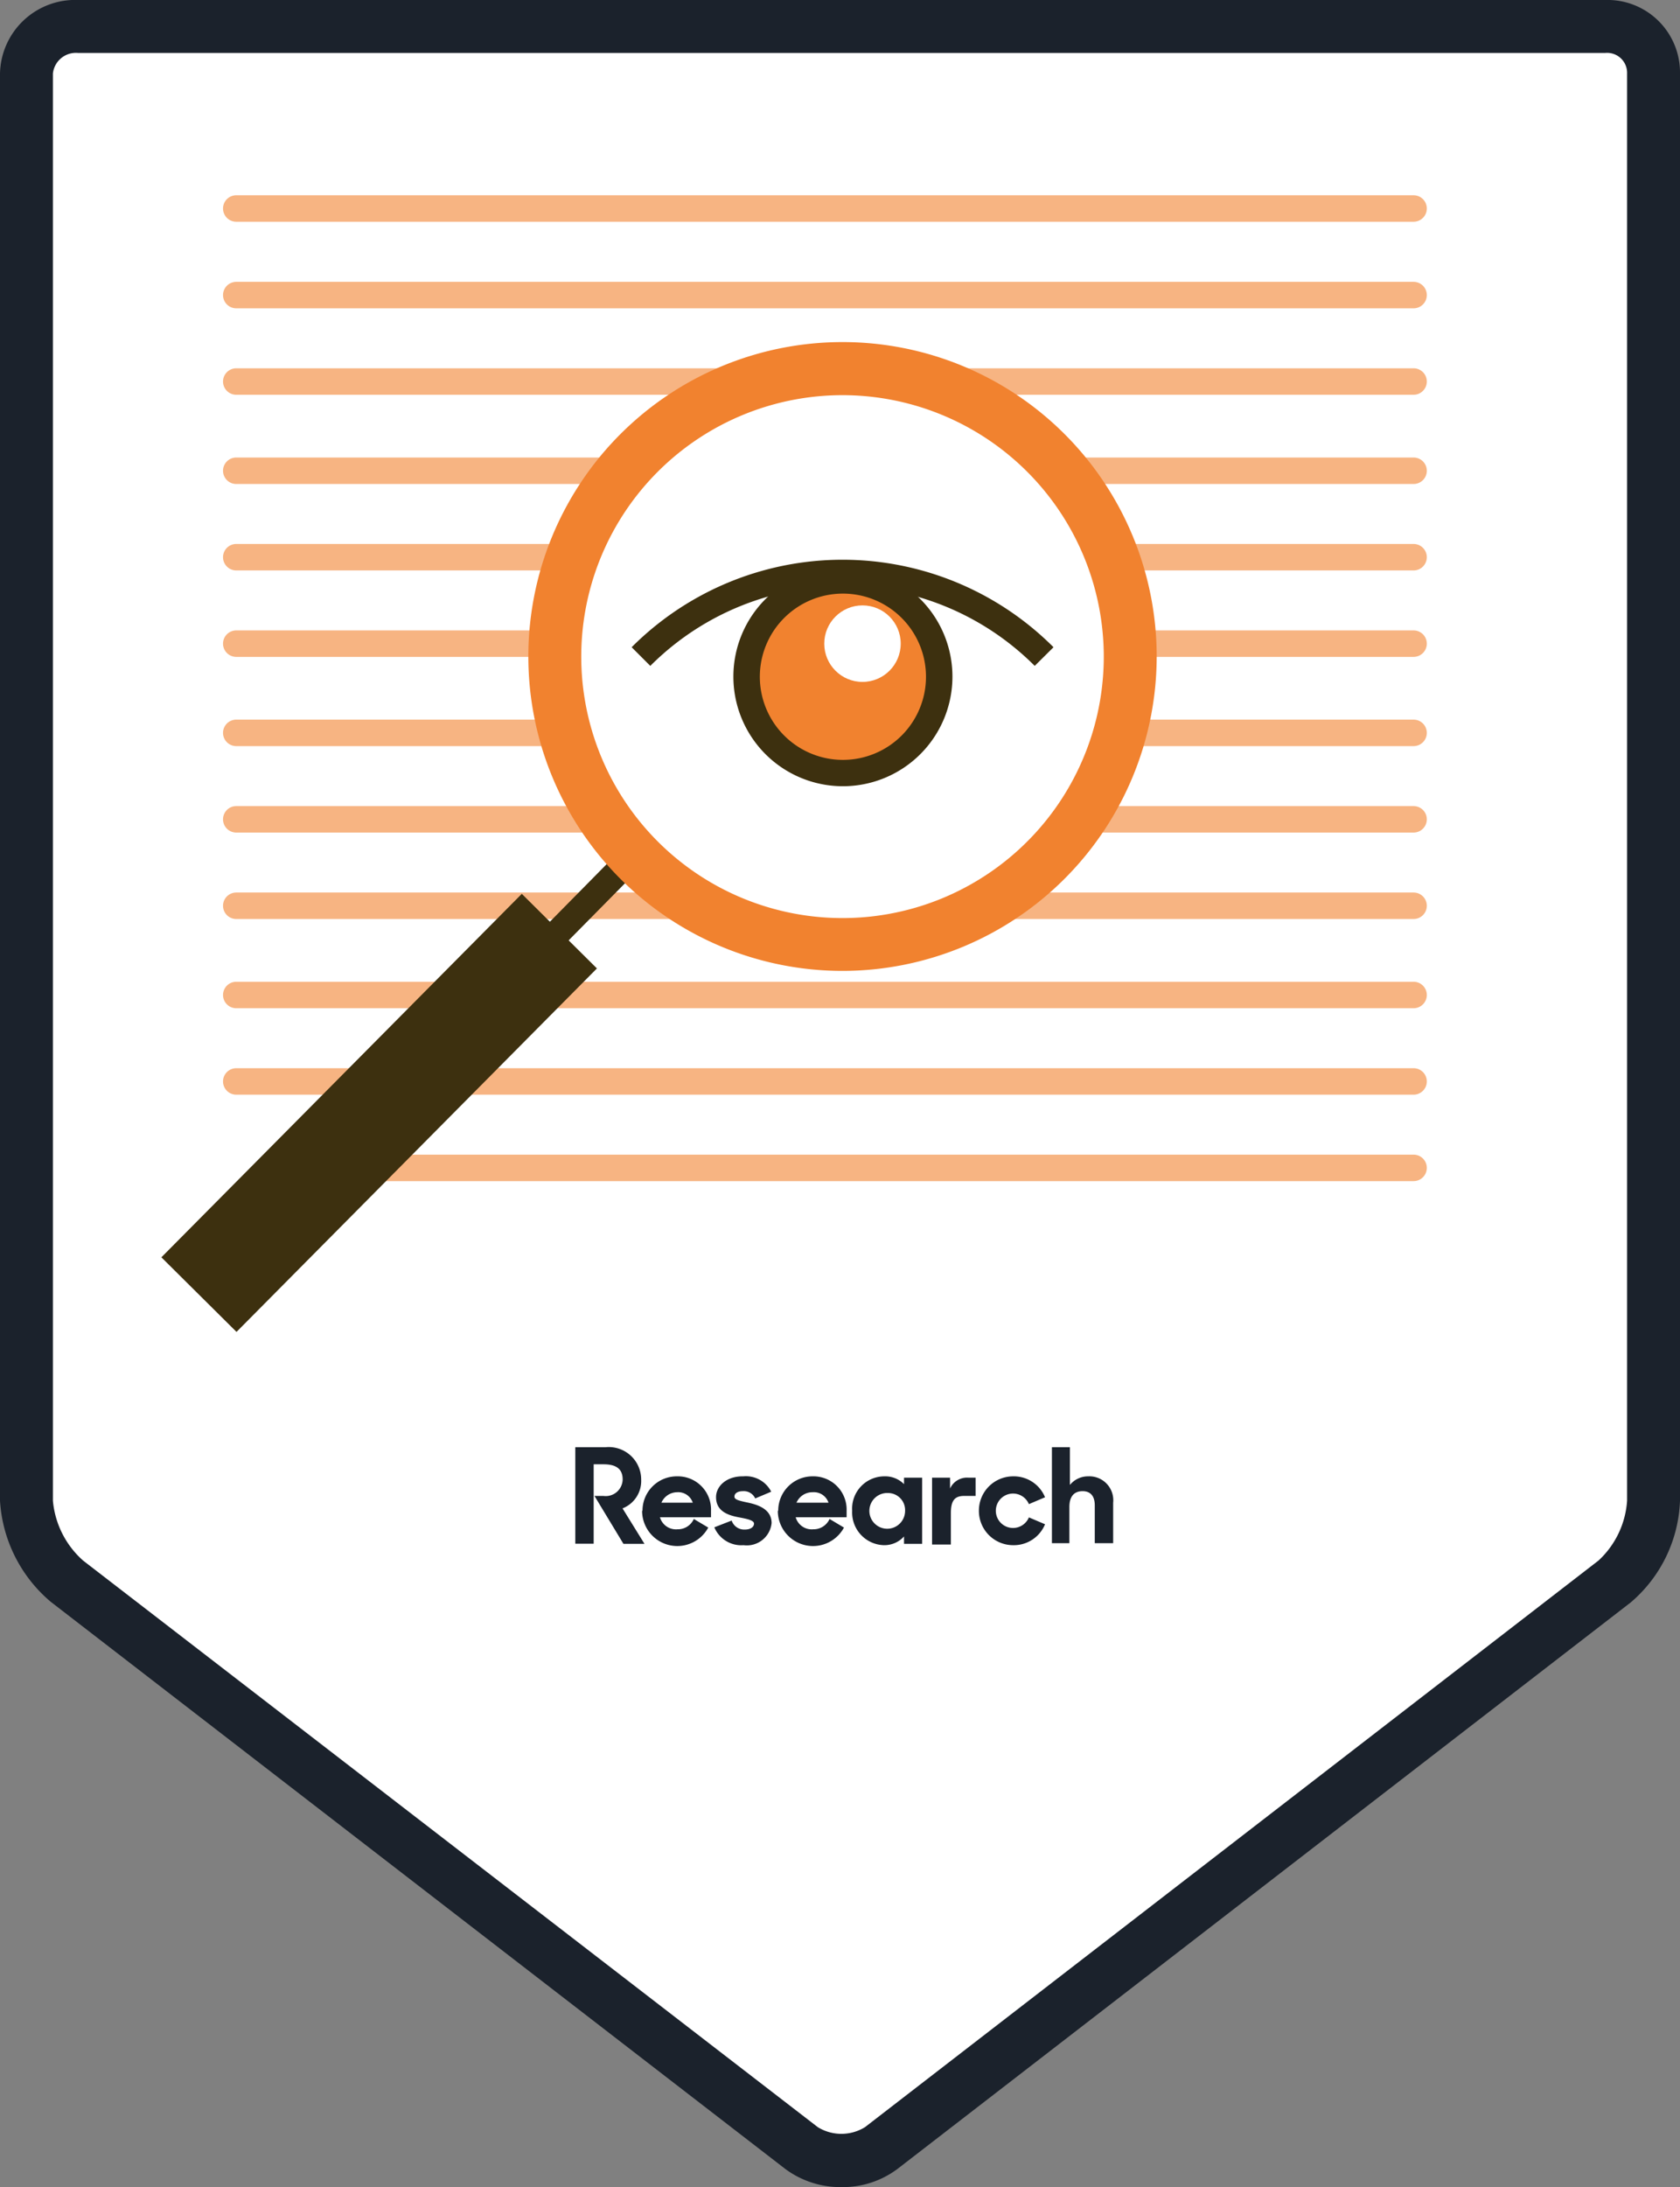
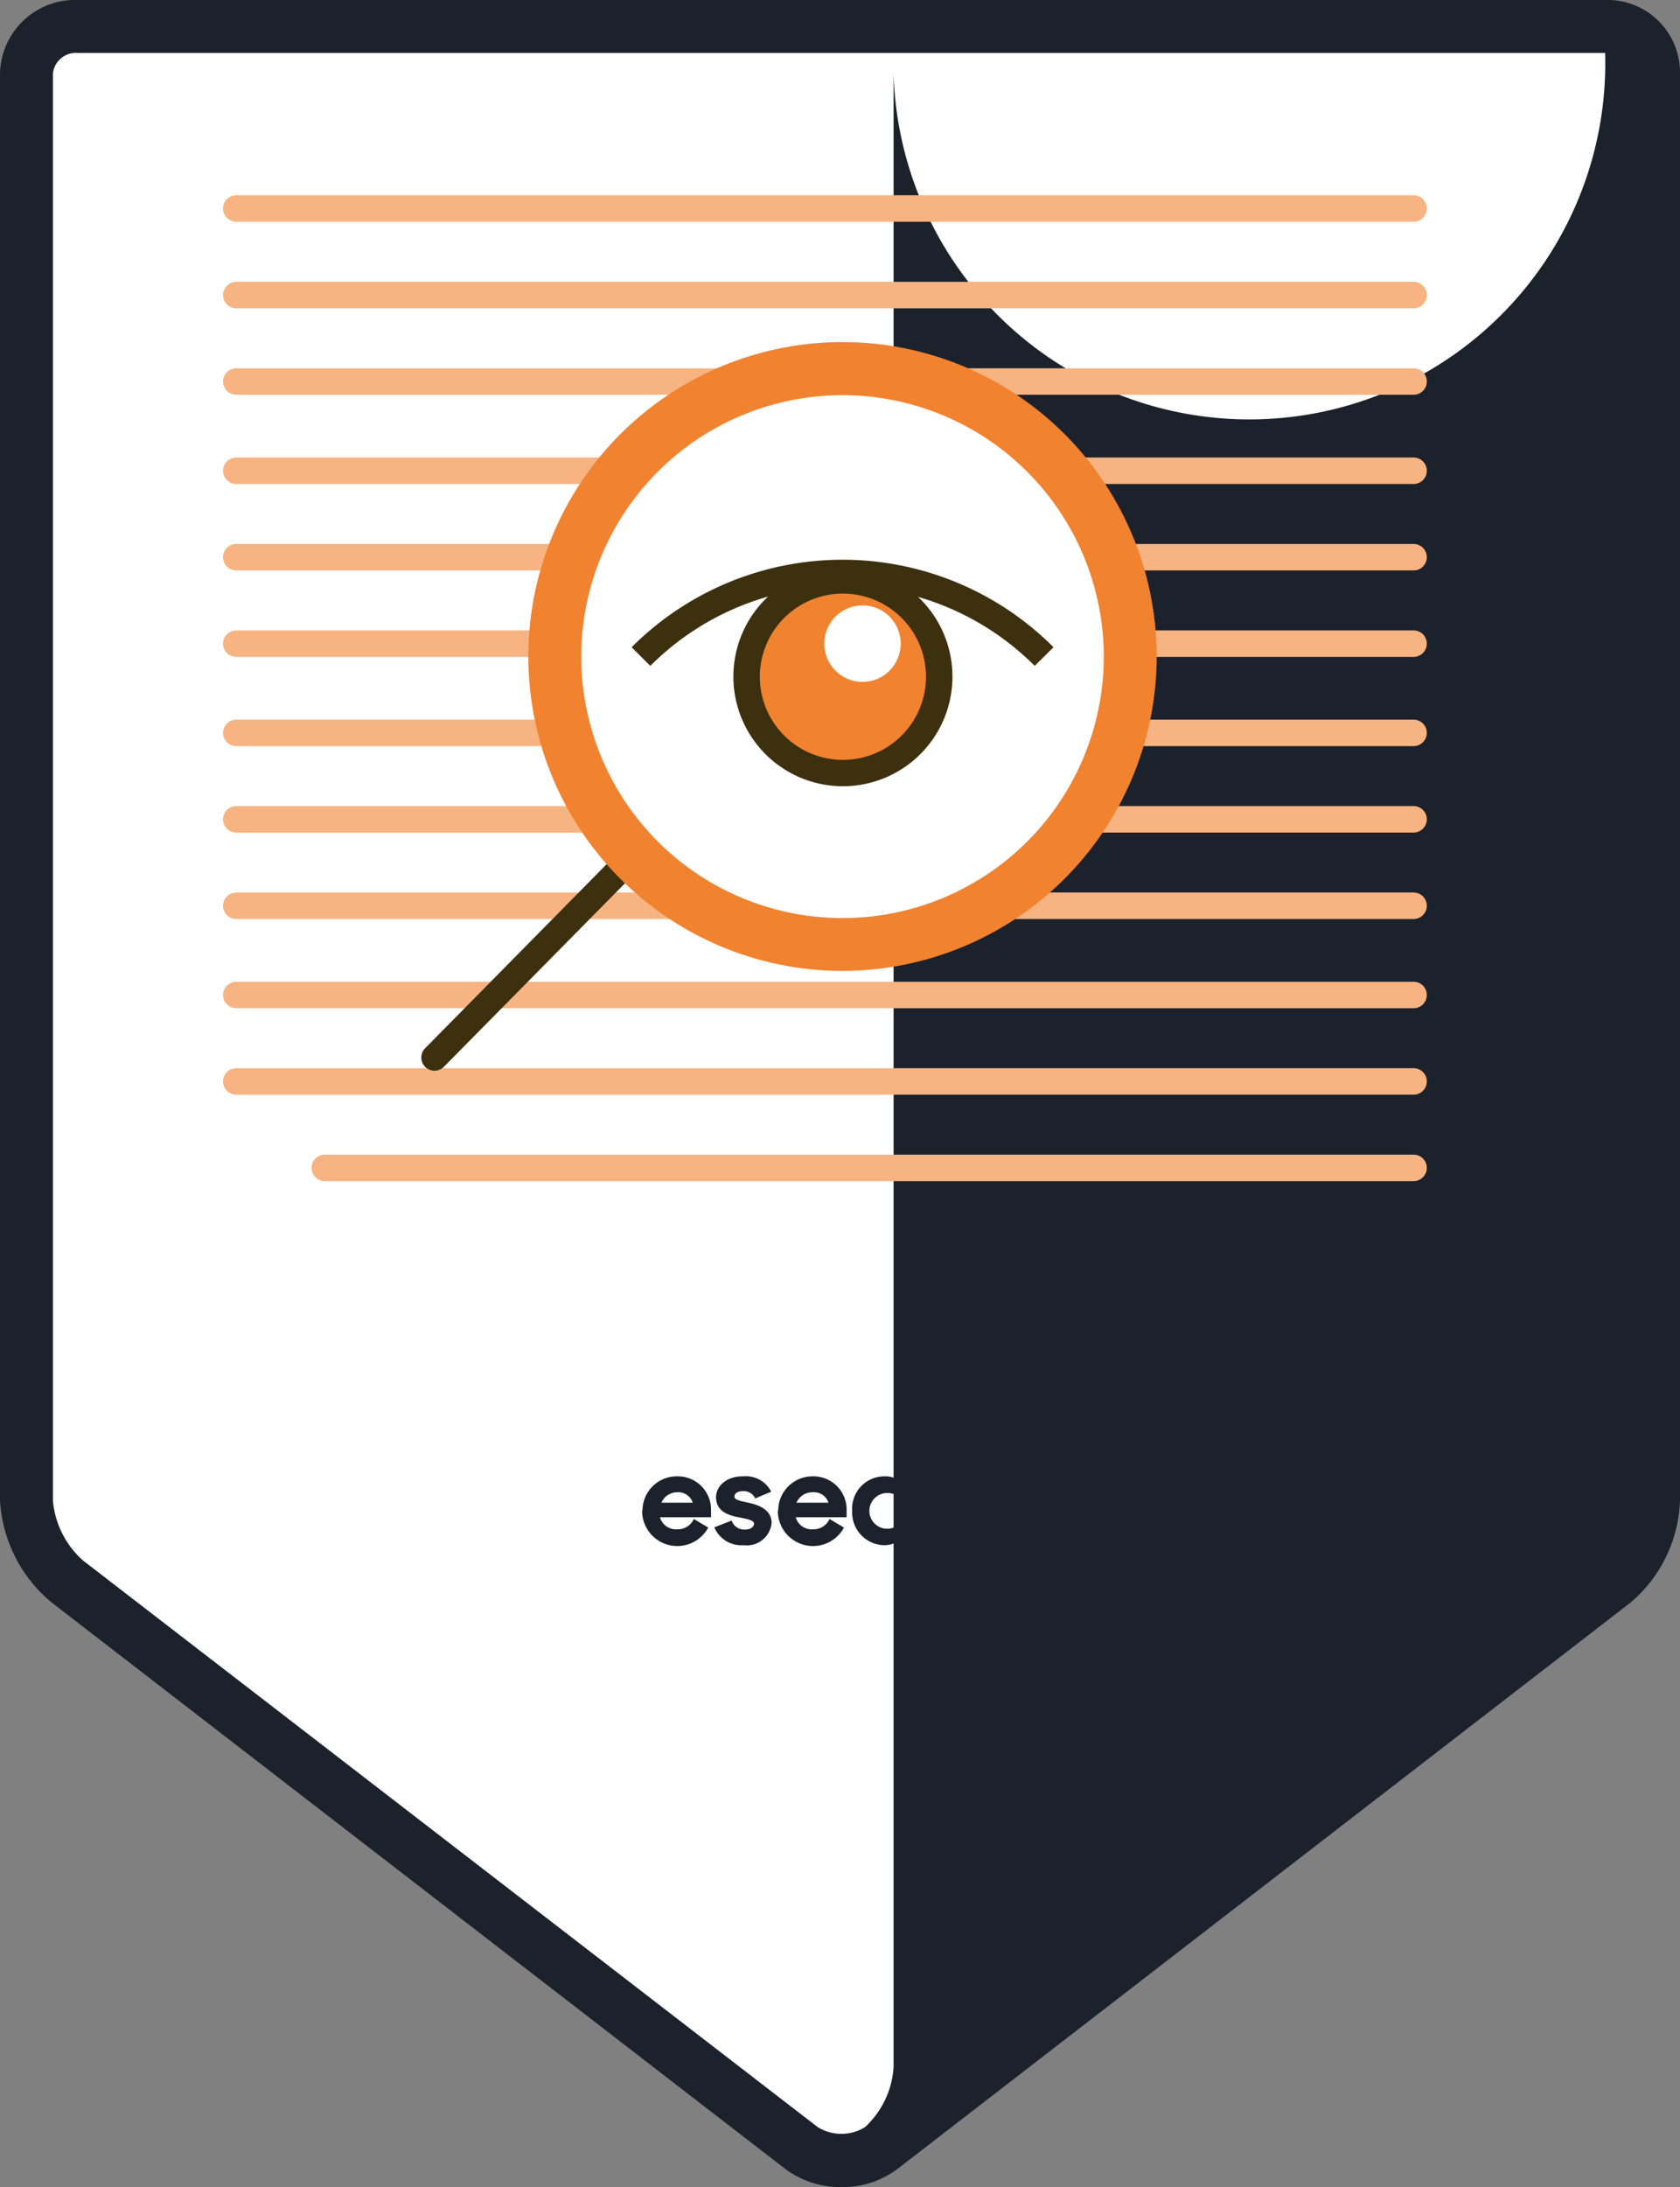
<svg xmlns="http://www.w3.org/2000/svg" id="Layer_1" data-name="Layer 1" viewBox="0 0 127 165.21">
  <rect x="0" y="0" width="127" height="165.21" fill="#808080" stroke="none" />
  <defs>
    <style>.cls-1{fill:#fff;}.cls-2{fill:#1b222c;}.cls-3{isolation:isolate;}.cls-4{fill:#f7b482;}.cls-5{fill:#3d300f;}.cls-6{fill:#f1822f;}</style>
  </defs>
  <path class="cls-1" d="M121.34,2H5.91A3.71,3.71,0,0,0,2,5.55V113.36a8.79,8.79,0,0,0,3.06,6.1l55.54,42.8a5.2,5.2,0,0,0,6,0l55.44-42.8a8.66,8.66,0,0,0,2.94-6.1V5.55A3.5,3.5,0,0,0,121.34,2Z" />
-   <path class="cls-2" d="M63.61,165.21a7,7,0,0,1-4.23-1.36L3.84,121A10.83,10.83,0,0,1,0,113.36V5.55A5.68,5.68,0,0,1,5.91,0H121.34A5.48,5.48,0,0,1,127,5.55V113.36a10.58,10.58,0,0,1-3.72,7.68l-55.44,42.8A6.91,6.91,0,0,1,63.61,165.21ZM5.91,4A1.75,1.75,0,0,0,4,5.55V113.36a6.85,6.85,0,0,0,2.28,4.52l55.54,42.8a3.4,3.4,0,0,0,3.57,0l55.45-42.8a6.76,6.76,0,0,0,2.16-4.52V5.55A1.51,1.51,0,0,0,121.34,4Z" />
+   <path class="cls-2" d="M63.61,165.21a7,7,0,0,1-4.23-1.36L3.84,121A10.83,10.83,0,0,1,0,113.36V5.55A5.68,5.68,0,0,1,5.91,0H121.34A5.48,5.48,0,0,1,127,5.55V113.36a10.58,10.58,0,0,1-3.72,7.68l-55.44,42.8A6.91,6.91,0,0,1,63.61,165.21ZM5.91,4A1.75,1.75,0,0,0,4,5.55V113.36a6.85,6.85,0,0,0,2.28,4.52l55.54,42.8a3.4,3.4,0,0,0,3.57,0a6.76,6.76,0,0,0,2.16-4.52V5.55A1.51,1.51,0,0,0,121.34,4Z" />
  <g class="cls-3">
-     <path class="cls-2" d="M43.49,109.32h2.29a2.45,2.45,0,0,1,2.69,2.45,2.22,2.22,0,0,1-1.41,2.17l1.66,2.68H47.13L44.94,113h.68a1.28,1.28,0,0,0,1.45-1.24c0-.73-.4-1.15-1.45-1.15h-.74v6H43.49Z" />
    <path class="cls-2" d="M48.57,114.12a2.59,2.59,0,0,1,2.6-2.6,2.51,2.51,0,0,1,2.58,2.59v.5H49.89a1.26,1.26,0,0,0,1.33.91,1.32,1.32,0,0,0,1.23-.78l1.09.65a2.66,2.66,0,0,1-5-1.27Zm1.38-.61h2.42a1.16,1.16,0,0,0-1.19-.79A1.31,1.31,0,0,0,50,113.51Z" />
    <path class="cls-2" d="M54,115.37l1.31-.51a1,1,0,0,0,1,.68c.45,0,.69-.21.69-.45s-.49-.35-1.07-.46c-.9-.16-1.8-.47-1.8-1.54,0-.84.81-1.59,2.05-1.57a2.15,2.15,0,0,1,2.12,1.16l-1.21.51a.94.94,0,0,0-.92-.55c-.45,0-.65.19-.65.41s.29.3,1,.45,1.81.47,1.81,1.55a1.88,1.88,0,0,1-2.12,1.67A2.21,2.21,0,0,1,54,115.37Z" />
    <path class="cls-2" d="M58.83,114.12a2.59,2.59,0,0,1,2.6-2.6A2.51,2.51,0,0,1,64,114.11v.5H60.15a1.26,1.26,0,0,0,1.33.91,1.32,1.32,0,0,0,1.23-.78l1.09.65a2.66,2.66,0,0,1-5-1.27Zm1.38-.61h2.42a1.16,1.16,0,0,0-1.19-.79A1.31,1.31,0,0,0,60.21,113.51Z" />
    <path class="cls-2" d="M64.42,114.12a2.44,2.44,0,0,1,2.43-2.6,2,2,0,0,1,1.49.59v-.49h1.37v5H68.34v-.56a2,2,0,0,1-1.51.66A2.47,2.47,0,0,1,64.42,114.12Zm4,0a1.29,1.29,0,0,0-1.28-1.34,1.35,1.35,0,1,0,1.28,1.34Z" />
    <path class="cls-2" d="M70.46,111.62h1.36v.82a1.41,1.41,0,0,1,1.38-.82h.55V113h-.87c-.73,0-1,.38-1,1.31v2.36H70.46Z" />
    <path class="cls-2" d="M74,114.12a2.59,2.59,0,0,1,2.59-2.6A2.55,2.55,0,0,1,79,113.1l-1.22.52a1.3,1.3,0,1,0,0,1l1.22.52a2.55,2.55,0,0,1-2.41,1.58A2.59,2.59,0,0,1,74,114.12Z" />
    <path class="cls-2" d="M79.52,109.32h1.36v2.85a1.76,1.76,0,0,1,1.38-.65,1.81,1.81,0,0,1,1.89,2v3.05H82.76v-2.86c0-.68-.31-1.07-.92-1.07s-1,.36-1,1.2v2.73H79.52Z" />
  </g>
  <path class="cls-4" d="M106.86,16.75h-89a1,1,0,0,1,0-2h89a1,1,0,0,1,0,2Z" />
  <path class="cls-4" d="M106.86,23.29h-89a1,1,0,0,1,0-2h89a1,1,0,0,1,0,2Z" />
  <path class="cls-4" d="M106.86,29.82h-89a1,1,0,0,1,0-2h89a1,1,0,0,1,0,2Z" />
  <path class="cls-4" d="M106.86,36.56h-89a1,1,0,0,1,0-2h89a1,1,0,1,1,0,2Z" />
  <path class="cls-4" d="M106.86,43.09h-89a1,1,0,0,1,0-2h89a1,1,0,0,1,0,2Z" />
  <path class="cls-4" d="M106.86,49.62h-89a1,1,0,1,1,0-2h89a1,1,0,0,1,0,2Z" />
  <path class="cls-4" d="M106.86,56.36h-89a1,1,0,0,1,0-2h89a1,1,0,0,1,0,2Z" />
  <path class="cls-4" d="M106.86,62.89h-89a1,1,0,0,1,0-2h89a1,1,0,0,1,0,2Z" />
  <path class="cls-4" d="M106.86,69.42h-89a1,1,0,0,1,0-2h89a1,1,0,0,1,0,2Z" />
  <path class="cls-4" d="M106.86,76.16h-89a1,1,0,0,1,0-2h89a1,1,0,0,1,0,2Z" />
  <path class="cls-4" d="M106.86,82.69h-89a1,1,0,0,1,0-2h89a1,1,0,1,1,0,2Z" />
  <path class="cls-4" d="M106.86,89.22H24.55a1,1,0,1,1,0-2h82.31a1,1,0,0,1,0,2Z" />
  <path class="cls-5" d="M32.84,80.88a1,1,0,0,1-.7-.29,1,1,0,0,1,0-1.41l15-15.2a1,1,0,0,1,1.42,1.41l-15,15.19A1,1,0,0,1,32.84,80.88Z" />
-   <rect class="cls-5" x="9.32" y="80.07" width="38.68" height="8" transform="translate(-51.2 45.19) rotate(-45.22)" />
  <circle class="cls-1" cx="63.69" cy="49.59" r="21.75" />
  <path class="cls-6" d="M63.69,73.34A23.75,23.75,0,1,1,87.44,49.59,23.77,23.77,0,0,1,63.69,73.34Zm0-43.49A19.75,19.75,0,1,0,83.44,49.59,19.76,19.76,0,0,0,63.69,29.85Z" />
  <path class="cls-5" d="M49.16,50.3l-1.41-1.41a22.54,22.54,0,0,1,31.89,0L78.22,50.3a20.54,20.54,0,0,0-29.06,0Z" />
  <circle class="cls-6" cx="63.69" cy="51.12" r="7.27" />
  <path class="cls-5" d="M63.69,59.39A8.28,8.28,0,1,1,72,51.12,8.28,8.28,0,0,1,63.69,59.39Zm0-14.55A6.28,6.28,0,1,0,70,51.12,6.28,6.28,0,0,0,63.69,44.84Z" />
  <circle class="cls-1" cx="65.2" cy="48.62" r="2.89" />
</svg>